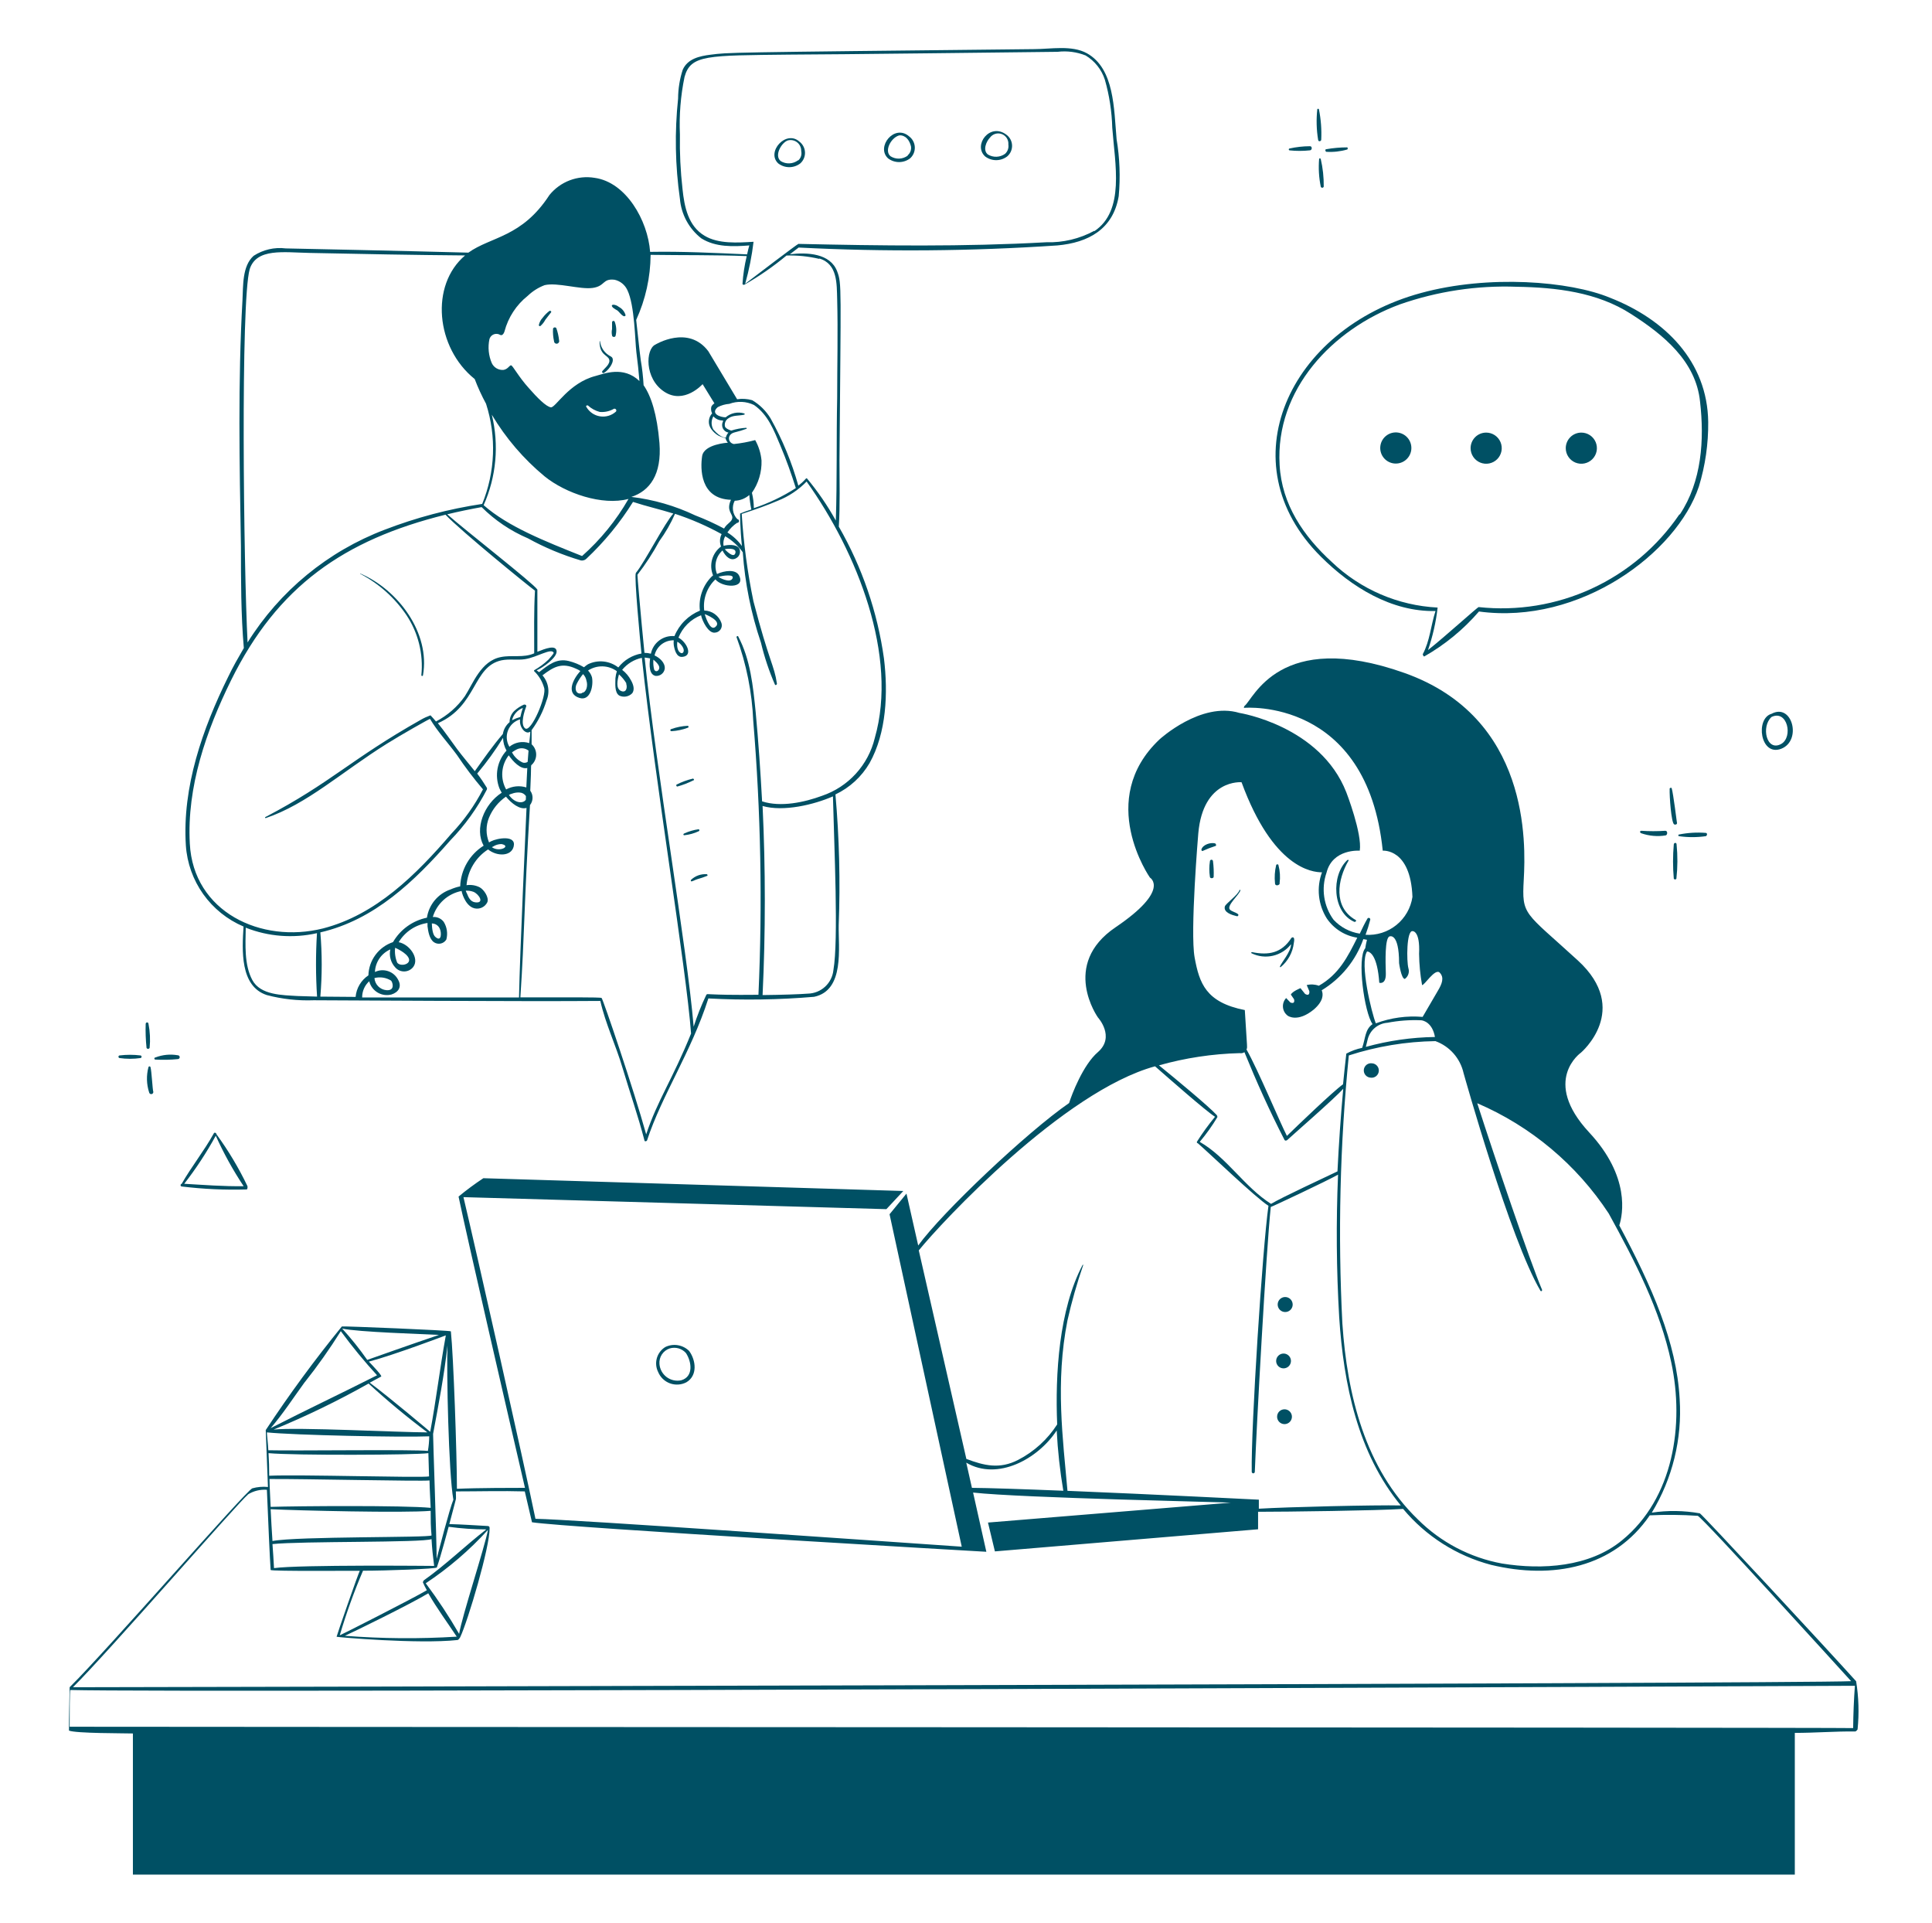
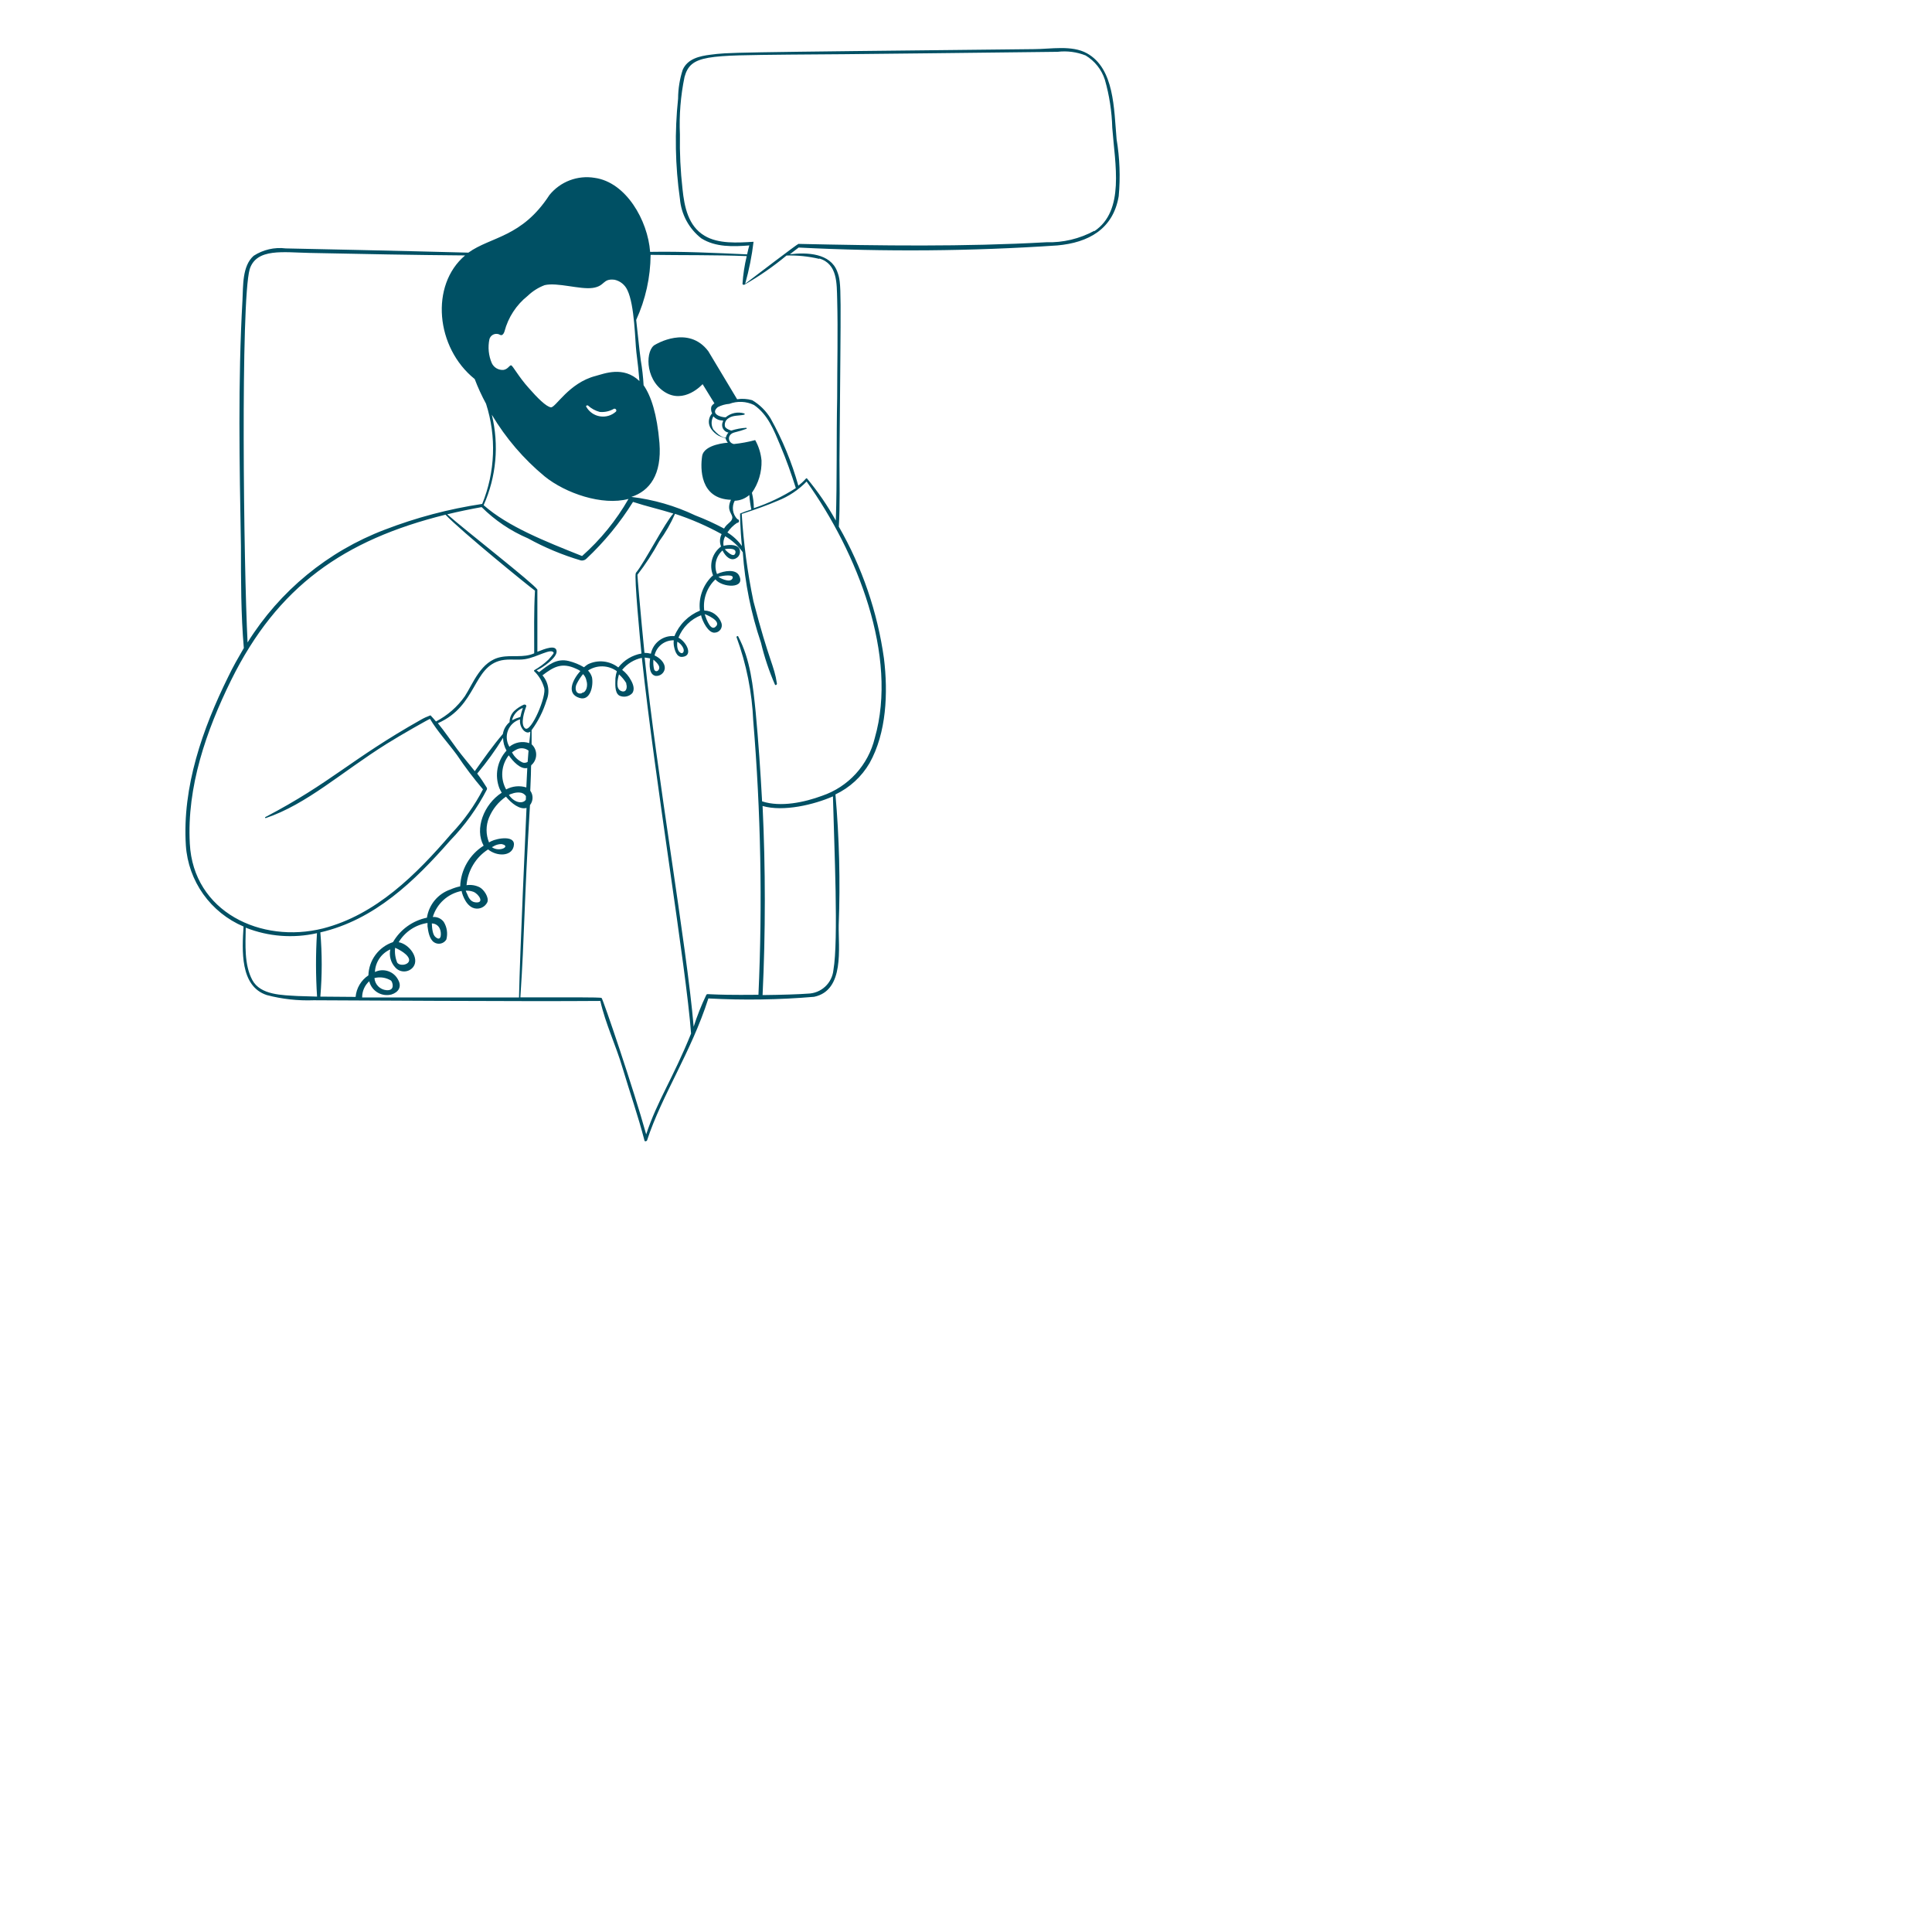
<svg xmlns="http://www.w3.org/2000/svg" width="201" height="200" viewBox="0 0 201 200" fill="none">
-   <path d="M62.377 35.53C62.377 36.94 63.227 36.93 63.377 37.39C63.527 37.85 62.917 38.29 62.667 38.6C62.65 38.623 62.641 38.65 62.641 38.678C62.641 38.706 62.65 38.734 62.667 38.757C62.684 38.779 62.708 38.796 62.735 38.803C62.762 38.811 62.791 38.81 62.817 38.8C63.207 38.6 63.877 37.8 63.737 37.3C63.667 37.08 63.467 37.06 63.297 36.93C63.061 36.772 62.861 36.565 62.711 36.324C62.561 36.082 62.465 35.812 62.427 35.53C62.467 35.46 62.377 35.48 62.377 35.53ZM57.537 34.18C57.51 34.616 57.544 35.053 57.637 35.48C57.637 35.519 57.645 35.557 57.66 35.592C57.676 35.628 57.699 35.659 57.728 35.685C57.757 35.711 57.791 35.73 57.828 35.741C57.865 35.752 57.904 35.755 57.943 35.75C57.981 35.745 58.018 35.732 58.05 35.712C58.083 35.691 58.111 35.664 58.133 35.632C58.154 35.599 58.168 35.563 58.174 35.525C58.18 35.486 58.178 35.447 58.167 35.41C58.121 34.974 58.023 34.544 57.877 34.13C57.855 34.103 57.827 34.082 57.795 34.07C57.762 34.057 57.727 34.053 57.693 34.058C57.659 34.063 57.626 34.077 57.599 34.099C57.572 34.12 57.55 34.148 57.537 34.18ZM63.677 33.5V34.23C63.627 34.45 63.627 34.679 63.677 34.9C63.677 35.05 63.967 35.12 64.037 34.95C64.168 34.446 64.133 33.913 63.937 33.43C63.919 33.409 63.895 33.393 63.868 33.385C63.841 33.377 63.812 33.377 63.785 33.384C63.758 33.391 63.734 33.406 63.715 33.426C63.696 33.447 63.683 33.472 63.677 33.5ZM57.167 32.34C56.903 32.54 56.667 32.775 56.467 33.04C56.26 33.257 56.118 33.527 56.057 33.82C56.058 33.84 56.063 33.859 56.074 33.876C56.084 33.892 56.098 33.906 56.116 33.915C56.133 33.924 56.153 33.929 56.172 33.928C56.192 33.927 56.211 33.921 56.227 33.91C56.436 33.727 56.609 33.506 56.737 33.26C56.927 33 57.117 32.78 57.317 32.51C57.417 32.42 57.277 32.29 57.167 32.34ZM63.767 32C63.915 32.113 64.073 32.213 64.237 32.3C64.447 32.47 64.597 32.74 64.867 32.88C64.957 32.93 65.107 32.88 65.077 32.76C65.022 32.58 64.932 32.414 64.812 32.269C64.692 32.125 64.544 32.006 64.377 31.92C64.231 31.8 64.055 31.724 63.867 31.7C63.607 31.69 63.597 31.82 63.767 32ZM37.477 59.69C39.416 60.706 41.072 62.187 42.297 64C43.515 65.84 44.059 68.045 43.837 70.24C43.837 70.33 43.987 70.36 44.007 70.24C44.777 65.84 41.427 61.37 37.527 59.68C37.487 59.63 37.447 59.68 37.477 59.69ZM69.867 76.06C70.446 76.027 71.016 75.906 71.557 75.7C71.657 75.7 71.657 75.5 71.557 75.5C70.97 75.525 70.39 75.64 69.837 75.84C69.823 75.842 69.809 75.847 69.796 75.854C69.784 75.862 69.773 75.871 69.764 75.883C69.755 75.894 69.749 75.908 69.745 75.922C69.741 75.936 69.74 75.951 69.742 75.965C69.744 75.979 69.749 75.993 69.756 76.006C69.764 76.019 69.773 76.03 69.785 76.038C69.797 76.047 69.81 76.054 69.824 76.057C69.838 76.061 69.853 76.062 69.867 76.06ZM70.497 81.81C71.073 81.647 71.632 81.429 72.167 81.16C72.267 81.16 72.167 80.99 72.097 80.99C71.501 81.13 70.923 81.341 70.377 81.62C70.327 81.66 70.367 81.85 70.497 81.81ZM71.217 86.88C71.727 86.825 72.223 86.686 72.687 86.47C72.71 86.463 72.729 86.449 72.743 86.43C72.757 86.411 72.764 86.388 72.764 86.365C72.764 86.342 72.757 86.319 72.743 86.3C72.729 86.281 72.71 86.267 72.687 86.26C72.175 86.329 71.677 86.474 71.207 86.69C71.047 86.74 71.077 86.91 71.217 86.88ZM71.947 91.69C72.307 91.57 72.207 91.57 72.567 91.45C72.907 91.355 73.24 91.242 73.567 91.11C73.667 91.11 73.567 90.94 73.567 90.94C73.264 90.912 72.958 90.95 72.67 91.049C72.382 91.15 72.118 91.31 71.897 91.52C71.884 91.533 71.875 91.549 71.87 91.566C71.865 91.584 71.866 91.603 71.871 91.62C71.876 91.638 71.886 91.653 71.899 91.666C71.913 91.678 71.929 91.686 71.947 91.69ZM142.747 110.61C142.647 110.595 142.545 110.6 142.447 110.625C142.349 110.651 142.257 110.696 142.177 110.757C142.097 110.819 142.03 110.897 141.98 110.985C141.931 111.073 141.9 111.171 141.889 111.271C141.878 111.372 141.888 111.474 141.917 111.571C141.947 111.668 141.996 111.757 142.061 111.835C142.126 111.912 142.207 111.976 142.297 112.021C142.387 112.067 142.486 112.094 142.587 112.1C142.687 112.115 142.79 112.11 142.888 112.085C142.986 112.059 143.077 112.014 143.158 111.953C143.238 111.891 143.305 111.813 143.354 111.725C143.404 111.637 143.435 111.539 143.446 111.439C143.456 111.338 143.447 111.236 143.417 111.139C143.387 111.042 143.339 110.953 143.273 110.875C143.208 110.798 143.128 110.734 143.037 110.689C142.947 110.643 142.848 110.616 142.747 110.61ZM69.217 140.12C68.792 140.38 68.479 140.79 68.34 141.27C68.201 141.749 68.247 142.263 68.467 142.71C68.579 142.983 68.746 143.229 68.958 143.434C69.17 143.639 69.422 143.797 69.699 143.899C69.976 144 70.27 144.043 70.565 144.024C70.859 144.006 71.146 143.926 71.407 143.79C72.597 143.09 72.407 141.5 71.697 140.53C71.377 140.214 70.966 140.005 70.522 139.932C70.078 139.858 69.622 139.924 69.217 140.12ZM70.877 143.58C70.615 143.636 70.343 143.636 70.08 143.578C69.818 143.521 69.57 143.408 69.355 143.247C69.14 143.086 68.962 142.88 68.833 142.645C68.704 142.409 68.627 142.148 68.607 141.88C68.578 141.532 68.667 141.184 68.859 140.892C69.051 140.6 69.336 140.381 69.667 140.27C69.967 140.178 70.286 140.175 70.588 140.26C70.889 140.345 71.16 140.515 71.367 140.75C71.967 141.67 72.167 143.2 70.877 143.58Z" fill="#005064" />
  <path d="M116.167 14.48C115.887 11.32 115.947 7.13 113.077 5.54C111.507 4.67 109.287 5.11 107.587 5.11C74.837 5.46 75.867 5.45 73.927 5.69C72.797 5.83 71.537 6.1 71.027 7.26C70.713 8.229 70.552 9.241 70.547 10.26C70.18 13.728 70.244 17.228 70.737 20.68C70.804 21.481 71.036 22.26 71.418 22.967C71.8 23.674 72.324 24.295 72.957 24.79C74.437 25.73 76.297 25.66 77.957 25.53C77.897 25.72 77.817 26.05 77.727 26.46C74.387 26.31 70.997 26.14 67.637 26.2C67.397 22.92 65.127 18.95 61.867 18.5C60.996 18.355 60.103 18.444 59.277 18.756C58.452 19.069 57.724 19.595 57.167 20.28C54.287 24.71 51.097 24.59 48.727 26.28C42.517 26.11 30.807 25.86 29.727 25.84C28.558 25.695 27.375 25.968 26.387 26.61C25.187 27.68 25.307 29.73 25.227 31.21C24.747 39.71 24.917 48.29 25.067 56.82C25.067 60.26 25.067 63.96 25.367 67.41C24.787 68.41 24.247 69.34 23.737 70.41C21.077 75.8 18.947 81.86 19.337 87.95C19.46 89.772 20.086 91.525 21.145 93.013C22.205 94.501 23.656 95.667 25.337 96.38C25.187 98.82 24.947 102.59 27.757 103.51C29.349 103.929 30.993 104.111 32.637 104.05C34.637 104.05 54.507 104.19 62.457 104.12C62.987 106.49 64.077 108.73 64.777 111.12C65.527 113.63 66.397 116.12 67.047 118.63C67.047 118.75 67.247 118.75 67.317 118.63C68.857 113.92 71.897 109.48 73.697 103.86C77.363 104.058 81.039 104.001 84.697 103.69C87.907 103.02 87.207 98.55 87.257 96.23C87.429 91.697 87.316 87.158 86.917 82.64C88.401 81.935 89.639 80.799 90.467 79.38C92.237 76.22 92.397 72.06 91.967 68.51C91.293 63.675 89.697 59.014 87.267 54.78C87.407 52.64 87.337 49.99 87.337 47.86C87.477 29.73 87.587 29.53 87.097 28.23C86.387 26.35 83.997 26.23 82.177 26.45L83.087 25.75C92.057 26.207 101.046 26.133 110.007 25.53C113.237 25.24 115.807 23.84 116.387 20.41C116.569 18.432 116.495 16.439 116.167 14.48ZM50.917 35.29C50.965 35.109 51.078 34.952 51.235 34.85C51.393 34.748 51.583 34.709 51.767 34.74C51.907 34.74 52.027 34.88 52.177 34.86C52.327 34.84 52.437 34.64 52.487 34.47C52.873 33.008 53.722 31.709 54.907 30.77C55.413 30.285 56.011 29.907 56.667 29.66C57.997 29.35 60.347 30.14 61.667 29.95C62.987 29.76 62.667 28.95 63.937 29.1C64.226 29.164 64.497 29.293 64.728 29.479C64.958 29.665 65.143 29.901 65.267 30.17C66.037 31.74 66.067 35.53 66.207 36.64C66.347 37.75 66.447 38.64 66.527 39.64C64.857 38.02 62.807 38.89 61.957 39.11C59.177 39.83 57.797 42.42 57.317 42.37C56.837 42.32 55.887 41.37 55.017 40.37C53.937 39.18 53.337 38 53.167 38C52.997 38 52.837 38.41 52.377 38.48C52.129 38.498 51.88 38.442 51.664 38.317C51.448 38.192 51.275 38.005 51.167 37.78C50.83 36.995 50.742 36.126 50.917 35.29ZM75.017 56.85C74.563 57.185 74.234 57.663 74.084 58.206C73.933 58.751 73.97 59.329 74.187 59.85C74.126 59.895 74.069 59.945 74.017 60C73.565 60.459 73.223 61.013 73.015 61.623C72.807 62.232 72.74 62.881 72.817 63.52C72.221 63.763 71.68 64.122 71.225 64.578C70.77 65.032 70.41 65.574 70.167 66.17C69.605 66.12 69.044 66.278 68.592 66.616C68.14 66.954 67.828 67.447 67.717 68C67.499 67.941 67.274 67.91 67.047 67.91C66.657 64 66.297 59.8 66.317 59.79C67.167 58.69 67.926 57.523 68.587 56.3C69.235 55.412 69.785 54.456 70.227 53.45C71.906 54 73.53 54.707 75.077 55.56C74.976 55.758 74.918 55.976 74.907 56.199C74.897 56.421 74.935 56.643 75.017 56.85ZM70.467 66.75C70.702 66.882 70.895 67.076 71.027 67.31C71.287 67.75 71.027 68.06 70.807 67.91C70.327 67.65 70.467 66.75 70.467 66.75ZM67.977 68.62C67.977 68.62 68.537 69.05 68.587 69.39C68.637 69.73 68.247 70.02 68.057 69.65C67.973 69.314 67.946 68.965 67.977 68.62ZM66.147 59.62C65.967 59.97 66.607 66.74 66.737 67.98C65.782 68.148 64.923 68.664 64.327 69.43C63.884 69.085 63.353 68.871 62.794 68.812C62.236 68.754 61.672 68.854 61.167 69.1C61.022 69.192 60.885 69.296 60.757 69.41C60.262 69.117 59.726 68.898 59.167 68.76C57.897 68.45 57.037 69.18 56.087 69.92C56.005 69.851 55.918 69.788 55.827 69.73C56.407 69.49 57.977 68.42 57.907 67.73C57.837 67.04 56.727 67.47 55.907 67.8V61.33C55.477 60.66 48.437 55.19 46.527 53.5C47.717 53.21 48.897 52.97 50.107 52.75C51.492 54.131 53.128 55.234 54.927 56C56.675 56.964 58.523 57.735 60.437 58.3C60.537 58.317 60.64 58.31 60.737 58.28C60.834 58.251 60.923 58.2 60.997 58.13C62.867 56.376 64.501 54.386 65.857 52.21C67.257 52.67 68.657 52.98 70.057 53.42C69.217 54.29 67.057 58.51 66.167 59.58L66.147 59.62ZM65.147 71.12C65.297 71.53 65.147 72.12 64.597 71.87C64.047 71.62 64.237 70.73 64.397 70.15C64.7 70.419 64.959 70.733 65.167 71.08L65.147 71.12ZM60.507 72.12C59.887 72.27 59.757 71.59 60.007 71.12C60.186 70.763 60.404 70.428 60.657 70.12C60.848 70.31 60.974 70.555 61.017 70.82C61.167 71.27 61.047 72 60.557 72.07L60.507 72.12ZM54.707 83.18C54.477 83.59 53.597 83.62 52.947 82.7C53.042 82.629 53.151 82.582 53.267 82.56C53.518 82.462 53.788 82.421 54.057 82.44C54.189 82.445 54.317 82.481 54.432 82.545C54.547 82.61 54.644 82.7 54.717 82.81C54.717 82.94 54.707 83.06 54.707 83.18ZM54.757 81.91C54.411 81.803 54.047 81.766 53.686 81.802C53.325 81.838 52.975 81.946 52.657 82.12C52.349 81.567 52.211 80.936 52.259 80.304C52.307 79.673 52.539 79.07 52.927 78.57C53.367 79.2 54.157 80.06 54.857 79.89C54.817 80.56 54.787 81.23 54.757 81.91ZM54.897 79.25C54.822 79.3 54.735 79.333 54.645 79.345C54.555 79.357 54.464 79.348 54.377 79.32C53.899 79.102 53.508 78.728 53.267 78.26C53.404 78.159 53.547 78.069 53.697 77.99C53.897 77.875 54.126 77.823 54.356 77.838C54.586 77.855 54.805 77.939 54.987 78.08L54.897 79.25ZM52.997 77.68C52.844 77.427 52.752 77.142 52.727 76.848C52.701 76.553 52.744 76.257 52.851 75.982C52.958 75.707 53.127 75.459 53.345 75.26C53.563 75.06 53.824 74.913 54.107 74.83C54.079 75.042 54.1 75.257 54.167 75.46C54.235 75.663 54.348 75.847 54.497 76C54.757 76.23 54.967 76.24 55.167 76.11C55.167 76.51 55.087 76.9 55.057 77.3C54.71 77.184 54.339 77.159 53.978 77.225C53.618 77.291 53.281 77.448 52.997 77.68ZM53.267 74.92C53.338 74.631 53.478 74.364 53.675 74.141C53.872 73.918 54.12 73.746 54.397 73.64C54.288 73.947 54.202 74.261 54.137 74.58C53.837 74.663 53.545 74.777 53.267 74.92ZM54.637 75.77C54.087 75.36 54.577 73.93 54.757 73.45C54.757 73.33 54.637 73.26 54.497 73.3C54.129 73.463 53.791 73.686 53.497 73.96C53.343 74.111 53.22 74.291 53.138 74.491C53.055 74.69 53.014 74.904 53.017 75.12C52.642 75.431 52.393 75.868 52.317 76.35C51.267 77.57 50.317 78.93 49.397 80.22C48.777 79.44 48.117 78.67 47.557 77.92C46.997 77.17 46.267 76.09 45.557 75.23C49.657 73.42 49.167 69.35 52.167 68.69C52.987 68.52 53.817 68.69 54.607 68.57C55.897 68.37 57.377 67.36 57.607 67.91C57.607 68.01 57.127 68.54 57.057 68.62C56.618 69.036 56.131 69.398 55.607 69.7C55.592 69.706 55.579 69.716 55.569 69.729C55.56 69.743 55.555 69.759 55.555 69.775C55.555 69.791 55.56 69.807 55.569 69.821C55.579 69.834 55.592 69.844 55.607 69.85C56.082 70.317 56.427 70.899 56.607 71.54C56.907 72.34 55.267 76.23 54.637 75.77ZM60.557 57.84C56.677 56.29 52.847 54.78 50.317 52.55C51.636 49.594 51.935 46.284 51.167 43.14C52.618 45.574 54.475 47.742 56.657 49.55C58.827 51.31 62.657 52.63 65.387 51.9C64.111 54.13 62.48 56.136 60.557 57.84ZM61.167 42.18C61.517 42.5 61.939 42.73 62.397 42.85C62.913 42.896 63.43 42.781 63.877 42.52C63.915 42.509 63.955 42.51 63.992 42.523C64.029 42.535 64.062 42.559 64.085 42.591C64.108 42.623 64.12 42.661 64.121 42.7C64.121 42.739 64.109 42.778 64.087 42.81C63.865 43.013 63.601 43.163 63.313 43.25C63.025 43.336 62.721 43.357 62.424 43.309C62.127 43.262 61.845 43.149 61.598 42.978C61.351 42.806 61.145 42.581 60.997 42.32C60.927 42.23 61.047 42.13 61.167 42.18ZM25.977 28C26.687 25.78 29.517 26.26 32.217 26.31C37.607 26.42 42.997 26.53 48.387 26.57C44.727 29.66 45.327 36.17 49.387 39.43C49.722 40.312 50.117 41.171 50.567 42C51.664 45.412 51.523 49.102 50.167 52.42C46.7 52.94 43.299 53.839 40.027 55.1C34.117 57.346 29.105 61.466 25.757 66.83C25.347 58.91 25.017 31.4 25.977 28ZM19.747 87.75C19.427 81.86 21.457 76.01 24.047 70.75C28.867 61 35.767 56.16 46.347 53.54C47.967 55.25 55.007 60.98 55.657 61.44C55.537 63.6 55.577 65.8 55.577 67.96C54.457 68.46 53.287 68.11 52.107 68.35C50.027 68.75 49.207 71.13 48.357 72.43C47.58 73.53 46.551 74.428 45.357 75.05C45.177 74.83 44.987 74.62 44.787 74.41C44.441 74.534 44.106 74.687 43.787 74.87C36.467 79 34.457 81.41 27.597 85C27.547 85 27.597 85.13 27.647 85.1C31.937 83.65 35.487 80.35 40.237 77.37C41.737 76.43 44.657 74.78 44.737 74.78C45.507 76.09 46.637 77.3 47.537 78.53C48.37 79.775 49.275 80.97 50.247 82.11C49.379 83.787 48.278 85.332 46.977 86.7C43.287 91 39.097 95.17 33.597 96.58C27.167 98.19 20.107 94.86 19.747 87.75ZM32.987 103.67L30.987 103.61C29.387 103.51 27.097 103.53 26.247 101.94C25.397 100.35 25.537 98.26 25.567 96.5C27.924 97.431 30.506 97.63 32.977 97.07C32.841 99.268 32.844 101.472 32.987 103.67ZM33.327 103.67C33.517 101.447 33.517 99.213 33.327 96.99C38.957 95.69 43.117 91.68 46.857 87.41C48.371 85.848 49.648 84.073 50.647 82.14C50.662 82.109 50.67 82.075 50.67 82.04C50.67 82.005 50.662 81.971 50.647 81.94C50.34 81.432 50.007 80.942 49.647 80.47C50.633 79.297 51.532 78.054 52.337 76.75C52.345 77.216 52.468 77.674 52.697 78.08C52.221 78.599 51.899 79.242 51.768 79.934C51.637 80.627 51.703 81.343 51.957 82C52.007 82.13 52.107 82.29 52.197 82.46C50.337 83.66 49.347 86.23 50.317 87.97C49.596 88.423 48.997 89.045 48.572 89.782C48.147 90.519 47.908 91.349 47.877 92.2C47.533 92.27 47.198 92.377 46.877 92.52C46.237 92.737 45.668 93.126 45.234 93.644C44.8 94.163 44.518 94.791 44.417 95.46C43.683 95.61 42.989 95.914 42.38 96.352C41.772 96.79 41.263 97.351 40.887 98C40.158 98.245 39.521 98.709 39.063 99.327C38.605 99.946 38.349 100.691 38.327 101.46C37.951 101.709 37.637 102.04 37.406 102.428C37.176 102.816 37.036 103.251 36.997 103.7L33.327 103.67ZM41.107 98.59C41.107 98.59 42.317 99.1 42.537 99.71C42.757 100.32 41.667 100.58 41.327 100.14C41.125 99.654 41.049 99.124 41.107 98.6V98.59ZM38.427 102.05C38.419 102.073 38.419 102.097 38.427 102.12C38.559 102.6 38.874 103.008 39.304 103.257C39.735 103.506 40.246 103.575 40.727 103.45C41.477 103.21 41.817 102.63 41.427 101.93C41.212 101.503 40.838 101.177 40.385 101.024C39.932 100.87 39.438 100.901 39.007 101.11C39.027 100.608 39.187 100.121 39.47 99.705C39.753 99.29 40.147 98.962 40.607 98.76C40.535 99.094 40.545 99.441 40.638 99.771C40.73 100.1 40.902 100.402 41.137 100.65C41.256 100.782 41.402 100.887 41.566 100.956C41.729 101.026 41.906 101.058 42.084 101.051C42.261 101.045 42.435 100.999 42.593 100.918C42.751 100.836 42.889 100.721 42.997 100.58C43.657 99.69 42.607 98.22 41.477 98.01C41.798 97.476 42.234 97.019 42.753 96.673C43.272 96.328 43.861 96.101 44.477 96.01V96.35C44.547 96.88 44.667 97.69 45.157 98.02C45.26 98.087 45.374 98.133 45.495 98.155C45.616 98.177 45.739 98.175 45.859 98.148C45.979 98.121 46.091 98.07 46.191 97.998C46.29 97.926 46.374 97.835 46.437 97.73C46.518 97.422 46.536 97.102 46.49 96.787C46.444 96.473 46.334 96.171 46.167 95.9C46.037 95.725 45.863 95.586 45.664 95.496C45.464 95.407 45.245 95.371 45.027 95.39C45.231 94.707 45.618 94.093 46.148 93.615C46.677 93.137 47.327 92.813 48.027 92.68C48.027 92.79 48.347 94.05 49.167 94.42C49.449 94.543 49.767 94.551 50.055 94.443C50.343 94.334 50.577 94.118 50.707 93.84C50.887 93.34 50.347 92.54 49.907 92.3C49.484 92.087 49.006 92.01 48.537 92.08C48.601 91.33 48.836 90.604 49.225 89.96C49.613 89.314 50.144 88.767 50.777 88.36C51.687 89.1 53.177 89.1 53.437 88.07C53.757 86.81 51.697 87.2 51.097 87.51C51.026 87.554 50.953 87.594 50.877 87.63C50.537 86.804 50.537 85.876 50.877 85.05C51.241 84.169 51.852 83.412 52.637 82.87C53.217 83.57 54.077 84.25 54.777 84.04C54.707 85.89 54.087 99.04 53.997 103.76H37.677C37.673 103.439 37.737 103.122 37.867 102.828C37.996 102.535 38.187 102.273 38.427 102.06V102.05ZM38.957 101.74C39.247 101.665 39.548 101.65 39.844 101.694C40.139 101.739 40.423 101.843 40.677 102C40.817 102.1 41.177 103.09 40.187 103C39.868 102.968 39.571 102.826 39.346 102.598C39.121 102.369 38.984 102.069 38.957 101.75V101.74ZM44.957 96.06C45.129 96.066 45.296 96.12 45.438 96.218C45.58 96.315 45.69 96.451 45.757 96.61C45.937 96.98 45.957 98.03 45.317 97.48C45.007 97.25 44.947 96.55 44.927 96.07L44.957 96.06ZM48.487 92.65C48.749 92.639 49.011 92.68 49.257 92.77C49.817 92.99 50.467 94 49.427 93.86C48.947 93.79 48.747 93.37 48.577 92.94C48.529 92.851 48.488 92.757 48.457 92.66L48.487 92.65ZM51.167 88.12C51.217 88.12 51.237 88.07 51.287 88.07C51.548 87.896 51.854 87.802 52.167 87.8C53.237 88 51.957 88.7 51.167 88.12ZM67.227 118C65.927 113.31 62.727 103.9 62.587 103.81C62.447 103.72 58.927 103.75 54.137 103.75C54.587 97.04 54.497 94.43 55.137 83.75C55.305 83.538 55.399 83.276 55.405 83.005C55.41 82.734 55.327 82.469 55.167 82.25C55.317 79.25 55.167 79.71 55.367 79.51C55.504 79.371 55.611 79.205 55.683 79.023C55.754 78.842 55.788 78.647 55.782 78.452C55.777 78.257 55.732 78.065 55.65 77.888C55.569 77.71 55.452 77.551 55.307 77.42V75.95C55.994 75.018 56.518 73.977 56.857 72.87C57.04 72.438 57.098 71.963 57.023 71.5C56.949 71.036 56.746 70.603 56.437 70.25C57.577 69.38 58.437 68.87 59.927 69.56C60.085 69.624 60.236 69.704 60.377 69.8C59.557 70.72 58.887 72.17 60.287 72.6C61.447 72.96 61.757 71.27 61.587 70.45C61.51 70.187 61.369 69.946 61.177 69.75C61.625 69.456 62.152 69.305 62.688 69.317C63.224 69.33 63.743 69.505 64.177 69.82C64.101 70.057 64.051 70.302 64.027 70.55C64.027 71.06 63.907 72.05 64.437 72.36C64.656 72.463 64.902 72.494 65.14 72.451C65.379 72.408 65.598 72.293 65.767 72.12C66.087 71.71 65.847 71.12 65.647 70.77C65.424 70.344 65.11 69.972 64.727 69.68C65.248 69.042 65.971 68.6 66.777 68.43C68.197 81.61 71.377 100.53 71.897 107.51C69.997 112.22 68.387 114.48 67.227 118ZM86.707 100.9C86.641 101.564 86.334 102.182 85.844 102.635C85.354 103.088 84.715 103.346 84.047 103.36C83.187 103.43 81.297 103.49 79.337 103.51C79.647 97.05 79.647 90.3 79.337 83.84C81.507 84.47 84.707 83.7 86.657 82.84C86.787 88.13 87.247 97.8 86.707 100.9ZM91.007 76.78C90.673 78.161 89.996 79.435 89.038 80.484C88.08 81.533 86.872 82.323 85.527 82.78C83.687 83.46 81.227 83.99 79.287 83.36C79.117 80.24 78.907 77.15 78.617 74.06C78.347 71.4 78.077 68.6 76.797 66.2C76.797 66.11 76.587 66.2 76.627 66.28C77.654 69.079 78.241 72.021 78.367 75C79.155 84.472 79.336 93.985 78.907 103.48C73.257 103.54 73.657 103.3 73.487 103.48C72.97 104.554 72.529 105.664 72.167 106.8C71.457 98.4 68.277 80.28 67.067 68.4C67.259 68.42 67.449 68.45 67.637 68.49C67.537 69.18 67.527 70.19 68.217 70.31C68.437 70.328 68.655 70.263 68.829 70.128C69.003 69.993 69.12 69.797 69.157 69.58C69.227 68.95 68.627 68.42 68.097 68.18C68.19 67.755 68.419 67.371 68.749 67.088C69.079 66.805 69.493 66.637 69.927 66.61C69.984 66.601 70.041 66.601 70.097 66.61C70.077 66.773 70.077 66.937 70.097 67.1C70.177 67.58 70.367 68.4 70.997 68.33C72.157 68.21 71.427 66.78 70.587 66.33C70.797 65.8 71.114 65.32 71.518 64.919C71.922 64.518 72.406 64.205 72.937 64C73.067 64.63 73.707 65.88 74.357 65.81C74.476 65.807 74.592 65.776 74.697 65.719C74.801 65.663 74.891 65.583 74.959 65.486C75.027 65.389 75.071 65.277 75.088 65.16C75.105 65.042 75.095 64.922 75.057 64.81C74.928 64.436 74.687 64.111 74.367 63.878C74.047 63.645 73.663 63.517 73.267 63.51C73.193 62.917 73.259 62.314 73.461 61.752C73.662 61.189 73.993 60.681 74.427 60.27C75.137 61.14 77.597 61.27 76.897 59.88C76.557 59.18 75.377 59.35 74.597 59.71C74.427 59.293 74.391 58.833 74.493 58.395C74.595 57.956 74.831 57.559 75.167 57.26C75.477 57.89 76.037 58.42 76.617 58.05C76.704 57.999 76.779 57.931 76.839 57.85C76.899 57.769 76.942 57.677 76.967 57.579C76.991 57.482 76.995 57.38 76.98 57.281C76.965 57.181 76.93 57.086 76.877 57C76.547 56.6 75.717 56.66 75.277 56.78C75.219 56.437 75.278 56.084 75.447 55.78C76.168 56.202 76.791 56.771 77.277 57.45C77.501 60.651 78.136 63.811 79.167 66.85C79.522 68.34 80.007 69.795 80.617 71.2C80.687 71.35 80.857 71.2 80.827 71.1C80.557 69.22 80.017 68.83 78.387 62.55C77.766 59.553 77.359 56.515 77.167 53.46C78.687 52.97 79.847 52.55 80.917 52.09C82.049 51.645 83.072 50.964 83.917 50.09C89.167 57.44 93.467 68.23 91.007 76.78ZM73.317 63.88C73.317 63.88 75.227 64.6 74.407 65.23C73.827 65.69 73.317 63.88 73.317 63.88ZM74.747 60C75.157 59.88 76.477 59.68 76.197 60.19C75.917 60.7 74.767 60.06 74.747 60ZM75.427 57.12C75.427 57.12 76.677 56.9 76.507 57.53C76.337 58.16 75.427 57.16 75.427 57.16V57.12ZM77.647 44.5C77.114 44.528 76.586 44.626 76.077 44.79C76.077 44.79 75.547 44.64 75.427 44.38C75.386 44.215 75.399 44.042 75.463 43.886C75.528 43.729 75.642 43.597 75.787 43.51C76.267 43.17 76.847 43.27 77.407 43.14C77.426 43.14 77.444 43.133 77.457 43.12C77.47 43.106 77.477 43.089 77.477 43.07C77.477 43.051 77.47 43.034 77.457 43.02C77.444 43.007 77.426 43 77.407 43C77.08 42.905 76.734 42.893 76.401 42.964C76.067 43.036 75.757 43.189 75.497 43.41C74.917 43.41 73.877 43.02 74.677 42.35C75.05 42.157 75.459 42.042 75.877 42.01C76.291 41.855 76.733 41.785 77.175 41.806C77.616 41.826 78.049 41.937 78.447 42.13C79.897 43.13 80.517 44.76 81.177 46.33C81.837 47.9 82.317 49.27 82.797 50.77C81.434 51.648 79.966 52.35 78.427 52.86C78.424 52.321 78.357 51.783 78.227 51.26C78.913 50.28 79.263 49.105 79.227 47.91C79.16 47.161 78.936 46.435 78.567 45.78C77.839 45.975 77.097 46.112 76.347 46.19C75.707 46.06 75.607 45.19 76.417 44.98C76.852 44.877 77.279 44.747 77.697 44.59L77.647 44.5ZM75.787 45C75.648 45.147 75.555 45.331 75.517 45.53C75.517 45.53 75.017 45.6 74.217 44.68C74.097 44.472 74.034 44.236 74.034 43.995C74.034 43.755 74.097 43.518 74.217 43.31C74.343 43.45 74.497 43.561 74.67 43.636C74.842 43.71 75.029 43.745 75.217 43.74V43.84C75.159 43.952 75.127 44.075 75.126 44.201C75.124 44.327 75.152 44.452 75.207 44.565C75.263 44.678 75.344 44.776 75.445 44.852C75.546 44.928 75.663 44.978 75.787 45ZM76.707 54C76.466 53.751 76.31 53.432 76.262 53.089C76.213 52.746 76.275 52.396 76.437 52.09C76.998 52.072 77.535 51.86 77.957 51.49C77.992 51.998 78.063 52.502 78.167 53C77.77 53.118 77.379 53.258 76.997 53.42C76.997 53.48 76.997 54.96 77.187 56.8C76.783 56.234 76.269 55.755 75.677 55.39C75.942 54.995 76.282 54.655 76.677 54.39C76.729 54.394 76.78 54.377 76.82 54.343C76.859 54.31 76.883 54.262 76.887 54.21C76.891 54.158 76.874 54.107 76.841 54.068C76.807 54.028 76.759 54.004 76.707 54ZM85.237 26.89C87.147 27.45 87.047 29.52 87.097 31.12C87.187 34.55 87.097 37.96 87.097 41.39C87.007 45.64 87.097 49.9 86.957 54.15C86.097 52.599 85.092 51.133 83.957 49.77C83.887 49.7 83.787 49.85 83.787 49.85C83.566 50.096 83.321 50.32 83.057 50.52C82.374 48.081 81.404 45.731 80.167 43.52C79.697 42.742 79.041 42.092 78.257 41.63C77.747 41.485 77.212 41.451 76.687 41.53L73.687 36.53C71.587 33.75 68.177 35.85 68.177 35.85C67.177 36.31 67.017 39.36 69.097 40.74C71.177 42.12 73.097 39.96 73.097 39.96L74.327 41.96C74.191 42.041 74.08 42.159 74.007 42.3C73.948 42.535 73.977 42.784 74.087 43C73.886 43.217 73.766 43.497 73.748 43.792C73.729 44.087 73.814 44.38 73.987 44.62C74.196 44.918 74.469 45.164 74.787 45.34C75.015 45.438 75.249 45.522 75.487 45.59C75.525 45.762 75.608 45.92 75.727 46.05C75.727 46.05 73.237 46.19 73.047 47.45C72.857 48.71 72.807 51.89 76.047 51.99C75.527 53.13 76.237 53.44 76.187 53.88C76.137 54.32 75.677 54.39 75.327 54.98C74.357 54.462 73.355 54.004 72.327 53.61C70.233 52.613 67.99 51.965 65.687 51.69C67.577 51.07 68.867 49.39 68.607 46.07C68.357 43.07 67.737 41.19 66.957 40.07C66.91 39.208 66.813 38.35 66.667 37.5C66.477 36.1 66.357 34.68 66.187 33.28C67.16 31.154 67.671 28.847 67.687 26.51C71.017 26.56 74.347 26.51 77.687 26.64C77.458 27.589 77.311 28.556 77.247 29.53C77.247 29.63 77.417 29.63 77.417 29.63C78.975 28.747 80.451 27.726 81.827 26.58C82.974 26.549 84.121 26.666 85.237 26.93V26.89ZM113.847 24.01C112.315 24.842 110.59 25.252 108.847 25.2C100.267 25.68 91.647 25.56 83.067 25.37C82.967 25.37 78.377 28.87 77.527 29.52C77.93 28.088 78.221 26.627 78.397 25.15C76.777 25.25 74.727 25.39 73.297 24.52C71.607 23.52 71.197 21.52 71.007 19.66C70.793 17.781 70.703 15.89 70.737 14C70.648 11.988 70.809 9.972 71.217 8C71.857 5.68 73.607 5.78 82.117 5.68C85.767 5.68 108.187 5.41 110.027 5.39C111.017 5.272 112.021 5.403 112.947 5.77C113.895 6.343 114.605 7.237 114.947 8.29C115.413 9.918 115.671 11.598 115.717 13.29C115.997 17.06 117.047 21.93 113.847 24.05V24.01Z" fill="#005064" />
-   <path d="M83.167 14.73C81.777 13.48 79.687 15.81 80.967 17C81.296 17.252 81.698 17.389 82.112 17.389C82.526 17.389 82.929 17.252 83.257 17C83.419 16.856 83.548 16.677 83.633 16.477C83.718 16.277 83.757 16.061 83.749 15.844C83.74 15.627 83.683 15.414 83.583 15.222C83.482 15.029 83.34 14.861 83.167 14.73ZM83.017 16.68C82.761 16.87 82.453 16.98 82.134 16.994C81.815 17.008 81.499 16.927 81.227 16.76C80.467 16.16 81.407 14.64 82.097 14.58C82.257 14.558 82.421 14.571 82.576 14.619C82.73 14.667 82.873 14.748 82.993 14.857C83.113 14.965 83.207 15.099 83.27 15.248C83.333 15.397 83.363 15.558 83.357 15.72C83.396 15.892 83.389 16.072 83.337 16.241C83.284 16.409 83.188 16.561 83.057 16.68H83.017ZM94.587 14.19C93.057 12.85 91.107 15.28 92.387 16.47C92.717 16.723 93.121 16.86 93.537 16.86C93.953 16.86 94.357 16.723 94.687 16.47C94.849 16.324 94.977 16.144 95.061 15.943C95.145 15.742 95.184 15.524 95.174 15.306C95.165 15.089 95.107 14.876 95.005 14.682C94.904 14.489 94.761 14.321 94.587 14.19ZM94.437 16.19C94.182 16.379 93.876 16.487 93.558 16.5C93.24 16.512 92.927 16.429 92.657 16.26C91.977 15.73 92.657 14.36 93.527 14.09C93.857 14.02 94.527 14.21 94.777 15.23C94.804 15.4 94.787 15.573 94.728 15.735C94.668 15.896 94.568 16.039 94.437 16.15V16.19ZM104.687 14C102.987 12.73 101.207 15.09 102.487 16.27C102.817 16.523 103.221 16.66 103.637 16.66C104.053 16.66 104.457 16.523 104.787 16.27C104.954 16.128 105.086 15.95 105.174 15.749C105.261 15.548 105.301 15.329 105.292 15.111C105.282 14.892 105.223 14.678 105.118 14.485C105.013 14.293 104.866 14.127 104.687 14ZM104.567 16C104.309 16.186 104.001 16.293 103.683 16.305C103.364 16.317 103.049 16.236 102.777 16.07C102.227 15.64 102.587 14.74 102.997 14.31C103.134 14.124 103.328 13.987 103.55 13.922C103.772 13.856 104.009 13.864 104.225 13.946C104.441 14.028 104.625 14.178 104.748 14.373C104.871 14.569 104.927 14.8 104.907 15.03C104.935 15.207 104.918 15.388 104.859 15.558C104.799 15.727 104.699 15.879 104.567 16ZM177.717 43.89C177.637 37.6 173.227 33.21 167.497 30.97C163.327 29.24 154.877 28.55 147.827 30.48C134.047 34.23 127.627 48.18 137.427 57.91C140.577 61.05 144.757 63.66 149.347 63.56C148.857 65.06 148.767 66.66 148.017 68.06C148.017 68.06 148.087 68.33 148.187 68.28C150.333 67.059 152.254 65.48 153.867 63.61C164.397 65.04 174.457 57.5 176.747 50.61C177.413 48.433 177.74 46.166 177.717 43.89ZM174.717 53.51C172.437 56.858 169.29 59.524 165.612 61.222C161.934 62.92 157.864 63.586 153.837 63.15C153.717 63.15 150.307 66.25 148.567 67.62C149.059 66.187 149.394 64.705 149.567 63.2C145.452 62.993 141.548 61.315 138.567 58.47C135.617 55.78 133.347 52.47 133.127 48.36C132.667 40.51 138.637 34.25 145.617 31.67C149.527 30.301 153.658 29.677 157.797 29.83C161.907 29.9 166.167 30.39 169.687 32.66C173.047 34.81 176.437 37.56 176.867 41.77C177.327 45.75 177.047 50.08 174.767 53.51H174.717ZM25.737 123.37C24.834 121.485 23.76 119.688 22.527 118C22.527 117.86 22.307 117.74 22.237 117.91C21.237 119.72 19.917 121.36 18.897 123.15C18.777 123.15 18.727 123.39 18.897 123.42C21.143 123.693 23.406 123.797 25.667 123.73C25.767 123.71 25.767 123.42 25.737 123.37ZM19.167 123.14C20.393 121.564 21.49 119.892 22.447 118.14C23.269 119.966 24.239 121.722 25.347 123.39C23.227 123.42 21.267 123.26 19.167 123.14ZM15.567 109C15.649 108.162 15.609 107.316 15.447 106.49C15.447 106.35 15.207 106.27 15.157 106.49C15.129 107.331 15.159 108.173 15.247 109.01C15.263 109.039 15.287 109.063 15.316 109.079C15.344 109.096 15.377 109.104 15.41 109.103C15.443 109.102 15.475 109.091 15.503 109.073C15.531 109.055 15.553 109.03 15.567 109ZM15.657 111C15.65 110.978 15.636 110.958 15.617 110.944C15.598 110.93 15.576 110.923 15.552 110.923C15.529 110.923 15.506 110.93 15.487 110.944C15.468 110.958 15.454 110.978 15.447 111C15.215 111.868 15.24 112.785 15.517 113.64C15.528 113.689 15.555 113.733 15.594 113.765C15.633 113.796 15.682 113.813 15.732 113.813C15.782 113.813 15.831 113.796 15.87 113.765C15.909 113.733 15.937 113.689 15.947 113.64V113.56C15.867 113.35 15.777 111.42 15.657 111ZM18.487 109.77C17.707 109.635 16.905 109.715 16.167 110C16.138 110 16.11 110.012 16.089 110.032C16.069 110.053 16.057 110.081 16.057 110.11C16.057 110.139 16.069 110.167 16.089 110.188C16.11 110.208 16.138 110.22 16.167 110.22C16.947 110.264 17.73 110.247 18.507 110.17C18.56 110.167 18.61 110.144 18.646 110.104C18.681 110.065 18.7 110.013 18.697 109.96C18.695 109.907 18.671 109.857 18.631 109.821C18.592 109.786 18.54 109.767 18.487 109.77ZM14.627 109.79C13.897 109.7 13.158 109.7 12.427 109.79C12.398 109.798 12.371 109.816 12.353 109.84C12.334 109.864 12.324 109.894 12.324 109.925C12.324 109.956 12.334 109.985 12.353 110.01C12.371 110.034 12.398 110.052 12.427 110.06C13.157 110.165 13.898 110.165 14.627 110.06C14.657 110.052 14.683 110.034 14.701 110.01C14.72 109.985 14.73 109.956 14.73 109.925C14.73 109.894 14.72 109.864 14.701 109.84C14.683 109.816 14.657 109.798 14.627 109.79ZM137.457 14.53C137.507 13.471 137.427 12.409 137.217 11.37C137.211 11.352 137.199 11.337 137.184 11.326C137.169 11.315 137.151 11.31 137.132 11.31C137.113 11.31 137.095 11.315 137.08 11.326C137.065 11.337 137.053 11.352 137.047 11.37C136.932 12.432 136.962 13.506 137.137 14.56C137.167 14.77 137.457 14.7 137.457 14.53ZM137.407 16.54C137.407 16.47 137.237 16.44 137.237 16.54C137.158 17.5 137.215 18.466 137.407 19.41C137.416 19.444 137.436 19.475 137.464 19.497C137.492 19.518 137.527 19.53 137.562 19.53C137.598 19.53 137.632 19.518 137.66 19.497C137.688 19.475 137.708 19.444 137.717 19.41C137.73 18.444 137.626 17.481 137.407 16.54ZM140.167 15.33C139.436 15.33 138.707 15.394 137.987 15.52C137.817 15.52 137.897 15.79 137.987 15.79C138.722 15.837 139.46 15.756 140.167 15.55C140.182 15.536 140.194 15.519 140.203 15.5C140.211 15.481 140.215 15.461 140.215 15.44C140.215 15.419 140.211 15.399 140.203 15.38C140.194 15.361 140.182 15.344 140.167 15.33ZM136.267 15.21C135.554 15.214 134.843 15.295 134.147 15.45C134.127 15.457 134.11 15.469 134.097 15.486C134.085 15.503 134.078 15.524 134.078 15.545C134.078 15.566 134.085 15.587 134.097 15.604C134.11 15.621 134.127 15.633 134.147 15.64C134.852 15.715 135.562 15.715 136.267 15.64C136.537 15.64 136.537 15.18 136.267 15.21ZM174.167 85.75C174.317 85.82 174.537 85.75 174.457 85.53C174.457 85.53 174.077 82.53 173.927 82.03C173.927 81.91 173.737 81.93 173.707 82.03C173.677 82.87 173.877 85.55 174.167 85.75ZM174.427 87.83C174.427 87.63 174.167 87.63 174.137 87.83C174.032 89.018 174.032 90.212 174.137 91.4C174.149 91.425 174.169 91.447 174.192 91.462C174.216 91.477 174.244 91.485 174.272 91.485C174.3 91.485 174.328 91.477 174.352 91.462C174.376 91.447 174.395 91.425 174.407 91.4C174.539 90.214 174.546 89.017 174.427 87.83ZM177.477 86.64C176.537 86.566 175.591 86.623 174.667 86.81C174.597 86.81 174.577 86.96 174.667 86.98C175.599 87.115 176.545 87.115 177.477 86.98C177.617 86.91 177.647 86.67 177.477 86.64ZM173.247 86.42C172.418 86.475 171.586 86.475 170.757 86.42C170.587 86.42 170.587 86.63 170.757 86.68C171.572 86.963 172.445 87.039 173.297 86.9C173.507 86.84 173.507 86.4 173.247 86.42ZM184.307 74.25C182.597 74.73 183.127 78.72 185.307 77.89C187.487 77.06 186.467 73.09 184.307 74.25ZM185.307 77.39C183.777 78.23 183.197 75.57 184.307 74.58C185.957 73.79 186.577 76.68 185.307 77.39ZM193.107 174.89C190.017 171.46 177.107 157.54 176.847 157.42C175.195 157.125 173.506 157.101 171.847 157.35C174.004 153.801 175.017 149.674 174.747 145.53C174.427 139.63 171.867 133.84 168.467 127.47C168.827 126.34 169.627 122.4 165.327 117.79C160.327 112.4 164.477 109.5 164.477 109.5C164.477 109.5 169.747 105.03 164.157 99.91C158.567 94.79 158.317 95.27 158.527 91.5C158.737 87.73 159.167 74.63 146.107 70C133.047 65.37 130.377 72.81 129.477 73.43C129.477 73.43 129.327 73.67 129.477 73.63C129.477 73.63 142.237 72.54 143.857 88.49C143.857 88.49 146.757 88.22 146.947 93.3C146.776 94.449 146.18 95.492 145.276 96.222C144.372 96.952 143.227 97.315 142.067 97.24C142.258 96.726 142.422 96.202 142.557 95.67C142.564 95.634 142.559 95.596 142.541 95.563C142.524 95.531 142.496 95.505 142.461 95.491C142.427 95.477 142.389 95.475 142.354 95.486C142.318 95.496 142.288 95.519 142.267 95.55C141.977 96.05 141.737 96.55 141.467 97.12C140.42 96.958 139.458 96.447 138.737 95.67C138.23 94.975 137.898 94.166 137.771 93.315C137.644 92.463 137.725 91.593 138.007 90.78C138.637 88.26 141.467 88.49 141.467 88.49C141.737 86.72 140.067 82.42 140.067 82.42C137.357 75.49 128.947 74.16 128.947 74.16C124.947 72.95 120.637 76.91 120.637 76.91C113.967 83.2 119.637 91.29 119.637 91.29C119.637 91.29 121.807 92.57 116.057 96.46C110.307 100.35 114.227 105.84 114.227 105.84C114.227 105.84 116.057 107.84 114.227 109.44C112.677 110.76 111.497 113.87 111.227 114.74C106.877 117.74 98.027 126.1 95.527 129.56L94.307 124.16L92.547 126.31L100.057 160.89C92.707 160.39 59.427 158.04 55.707 157.99C54.547 152.34 49.517 129.99 48.217 124.53L92.217 125.78L93.977 123.89L50.287 122.56C49.394 123.15 48.532 123.788 47.707 124.47C48.627 128.88 52.807 146.98 54.617 154.77C53.617 154.77 49.617 154.77 47.537 154.87C47.537 151.31 47.177 141.01 46.907 138.49C46.907 138.39 35.617 137.93 35.567 137.98C32.747 141.438 30.104 145.036 27.647 148.76C27.647 148.76 27.747 151.53 27.877 154.68C27.33 154.624 26.777 154.672 26.247 154.82C25.517 155.14 11.247 171.55 7.247 175.51C7.247 175.51 7.167 179.12 7.177 180.02C7.887 180.32 12.907 180.29 13.827 180.32V195H186.727V180.26C188.807 180.26 190.907 180.09 193.007 180.11C193.107 180.11 193.227 179.94 193.257 179.9C193.426 178.231 193.375 176.546 193.107 174.89ZM149.337 108.3C150.066 108.565 150.716 109.008 151.228 109.59C151.74 110.172 152.097 110.874 152.267 111.63C152.337 111.86 157.107 128.94 160.267 134.27C160.337 134.37 160.457 134.27 160.437 134.18C159.137 131.12 155.527 120.46 153.687 114.76C159.273 117.159 164.03 121.148 167.367 126.23C170.107 131.23 172.717 136.23 173.877 141.74C175.247 148.19 174.117 155.85 168.747 160.23C165.367 163.01 160.457 163.32 156.257 162.64C152.943 162.03 149.893 160.43 147.507 158.05C141.997 152.73 140.157 145.05 139.657 137.68C139.181 128.38 139.405 119.057 140.327 109.79C143.239 108.847 146.276 108.345 149.337 108.3ZM142.097 108.9C142.167 108.66 142.217 108.39 142.287 108.13C142.401 107.659 142.662 107.236 143.032 106.923C143.403 106.61 143.863 106.423 144.347 106.39C145.49 106.17 146.654 106.082 147.817 106.13C148.077 106.13 149.027 106.38 149.287 107.87C146.856 107.906 144.44 108.252 142.097 108.9ZM143.497 102.23C143.497 102.23 144.217 102.47 144.177 101.23C144.137 99.99 144.077 97.58 144.557 97.41C144.557 97.41 145.557 96.95 145.557 100.19C145.557 100.19 145.777 101.83 146.157 101.83C146.328 101.707 146.455 101.534 146.521 101.335C146.588 101.136 146.59 100.92 146.527 100.72C146.327 99.97 146.327 96.78 146.957 96.86C146.957 96.86 147.757 96.78 147.637 99.22C147.652 100.307 147.755 101.39 147.947 102.46C148.147 102.58 149.297 100.67 149.787 101.18C150.277 101.69 150.027 102.34 149.587 103.07L148.007 105.78C146.354 105.641 144.691 105.869 143.137 106.45C142.727 105.45 141.417 100.19 142.227 98.97C142.547 99 143.297 99.39 143.497 102.23ZM124.667 86.69C125.167 81 129.167 81.37 129.167 81.37C132.437 90.29 136.497 90.74 137.537 90.74C137.246 91.525 137.14 92.366 137.227 93.198C137.314 94.031 137.591 94.832 138.037 95.54C138.4 96.073 138.868 96.526 139.414 96.87C139.959 97.215 140.57 97.442 141.207 97.54C140.207 99.54 139.297 101.35 137.207 102.54C136.804 102.391 136.365 102.366 135.947 102.47L136.217 103.1C136.217 103.1 136.317 103.7 135.777 103.39L135.297 102.79C135.297 102.79 134.457 103.12 134.297 103.46L134.627 103.94C134.627 103.94 134.797 104.5 134.247 104.28L133.807 103.82C133.687 103.947 133.595 104.098 133.538 104.263C133.481 104.429 133.46 104.604 133.476 104.778C133.492 104.953 133.545 105.121 133.631 105.273C133.718 105.425 133.836 105.557 133.977 105.66C133.977 105.66 134.977 106.41 136.687 105.01C137.687 104.14 137.687 103.44 137.507 103.01C139.521 101.789 141.05 99.91 141.837 97.69L142.217 97.76C142.141 98.05 142.081 98.344 142.037 98.64C141.157 99.64 141.937 105.34 142.797 106.53C142.007 107.09 142.077 107.94 141.717 109C141.14 109.117 140.584 109.319 140.067 109.6C139.947 110.67 139.827 111.73 139.727 112.79C138.727 113.49 134.847 117.22 133.887 118.16C133.147 116.73 130.887 111.29 129.677 109.16C129.787 108.95 129.767 109.3 129.507 105.07C125.447 104.27 124.777 102.27 124.287 99.61C123.797 96.95 124.667 86.69 124.667 86.69ZM128.977 109.55C129.147 109.582 129.323 109.546 129.467 109.45C130.727 112.54 132.077 115.54 133.617 118.54C133.687 118.71 133.877 118.66 133.977 118.54C134.077 118.42 138.977 114.16 139.747 113.25C139.487 116.1 139.287 118.98 139.147 121.85C137.987 122.41 133.297 124.58 132.237 125.23C129.457 123.47 127.647 120.4 124.817 118.78C125.499 117.971 126.114 117.108 126.657 116.2C126.658 116.119 126.63 116.041 126.577 115.98C125.707 115.04 122.337 112.25 120.577 110.82C123.313 110.049 126.135 109.622 128.977 109.55ZM95.587 130.07C97.937 127.16 110.657 113.52 120.167 110.92C121.707 112.27 125.447 115.56 126.407 116.17C125.728 116.994 125.1 117.859 124.527 118.76C124.519 118.778 124.515 118.797 124.516 118.816C124.517 118.836 124.523 118.854 124.533 118.871C124.542 118.888 124.556 118.902 124.573 118.912C124.589 118.922 124.608 118.929 124.627 118.93C125.927 120.06 130.627 124.58 131.967 125.43C131.337 129.92 130.147 148.43 130.227 153.1C130.227 153.142 130.244 153.183 130.274 153.213C130.304 153.243 130.345 153.26 130.387 153.26C130.43 153.26 130.47 153.243 130.5 153.213C130.53 153.183 130.547 153.142 130.547 153.1C130.717 148.48 131.727 130.1 132.207 125.55C132.307 125.55 138.057 122.84 139.207 122.19C138.997 127.136 139.037 132.088 139.327 137.03C139.777 143.96 141.257 151.17 145.737 156.6C143.097 156.54 133.857 156.76 130.967 156.94V156C130.967 156 119.907 155.44 111.057 155.08C110.587 149.69 109.777 143.82 111.057 137.35C111.495 135.401 112.043 133.478 112.697 131.59C112.697 131.59 112.697 131.52 112.627 131.59C110.177 136.23 109.767 142.96 109.987 148.17C108.981 149.735 107.581 151.007 105.927 151.86C103.997 152.86 102.367 152.45 100.537 151.76L95.587 130.07ZM110.587 155.07C106.407 154.9 102.777 154.78 101.117 154.77L100.527 152.15C103.787 154.07 107.987 151.77 109.937 148.8C110.044 150.908 110.275 153.009 110.627 155.09L110.587 155.07ZM47.167 156C46.757 157 45.687 161.17 45.427 162.16C45.427 160.1 45.037 149.28 45.057 149.16C45.617 146.16 46.217 143.05 46.557 139.95C46.447 142.46 46.667 153.27 47.167 156ZM44.287 164.7C46.668 163.121 48.845 161.254 50.767 159.14C50.427 160.97 48.057 168.14 47.767 169.96C46.712 168.142 45.554 166.385 44.297 164.7H44.287ZM47.507 170.25C43.633 170.49 39.747 170.46 35.877 170.16C36.877 169.72 42.717 166.85 44.557 165.74C45.437 167.28 46.547 168.78 47.517 170.25H47.507ZM44.097 164.38C44.097 164.38 43.977 164.58 43.997 164.6C44.12 164.88 44.257 165.154 44.407 165.42C42.937 166.29 35.407 170.11 35.347 170.11C36.023 167.825 36.831 165.581 37.767 163.39C40.207 163.39 45.397 163.2 45.447 163.05C45.877 161.84 46.627 158.97 46.677 158.82C47.976 159 49.286 159.091 50.597 159.09C48.377 160.81 46.397 162.76 44.107 164.38H44.097ZM27.937 151.16C30.557 151.41 43.207 151.36 44.567 151.16C44.567 151.16 44.617 152.78 44.637 153.58C43.817 153.75 31.107 153.36 28.007 153.51C28.007 152.66 27.987 152 27.937 151.16ZM44.687 154C44.687 154.75 44.807 156.66 44.807 156.85C42.047 156.58 30.907 156.66 28.157 156.75C28.157 156.49 28.037 154.6 28.037 153.85C31.317 153.82 43.907 154.11 44.687 154ZM44.807 157.19C44.807 158.03 44.807 158.88 44.897 159.72C44.687 159.97 30.957 159.8 28.347 160.3C28.277 159.19 28.207 158.11 28.157 156.99C30.907 157.13 42.047 157.4 44.807 157.16V157.19ZM44.897 160.13C44.947 161.05 45.047 161.97 45.167 162.89C45.167 162.89 31.167 162.75 28.507 163.12C28.457 162.22 28.417 161.51 28.347 160.62C31.297 160.3 44.007 160.49 44.897 160.1V160.13ZM46.377 138.94C45.767 142.28 45.377 145.64 44.757 148.94C44.757 148.94 40.617 145.43 38.467 143.83L39.657 143.19C39.777 143.11 38.787 142.07 38.377 141.64C41.037 140.94 46.377 138.91 46.377 138.91V138.94ZM44.467 149C41.617 149 30.887 148.44 28.467 148.71C31.856 147.318 35.156 145.718 38.347 143.92C40.3 145.715 42.343 147.411 44.467 149ZM45.647 138.87C43.157 139.7 38.207 141.46 38.207 141.46C37.408 140.318 36.536 139.23 35.597 138.2C37.237 138.57 44.037 138.77 45.647 138.86V138.87ZM31.707 143.78C33.055 142.081 34.307 140.308 35.457 138.47C36.628 140.068 37.887 141.601 39.227 143.06C35.497 144.95 31.877 146.65 28.157 148.56C29.437 147.08 30.547 145.36 31.707 143.77V143.78ZM27.767 149C30.527 149.29 41.857 149.53 44.657 149.41C44.651 149.92 44.604 150.428 44.517 150.93C43.157 150.76 30.697 150.93 27.917 150.86C27.887 150.2 27.747 149 27.767 149ZM25.767 155.47C26.363 155.094 27.064 154.919 27.767 154.97C27.907 158.35 28.067 162.08 28.157 163.31C28.157 163.47 37.287 163.38 37.437 163.4C37.337 163.47 34.997 170.22 35.017 170.26C35.037 170.3 43.527 171.04 47.587 170.6C47.707 170.6 47.847 170.36 47.877 170.31C48.697 168.57 50.967 160.89 50.937 158.98C50.937 158.88 50.937 158.76 50.747 158.74C49.417 158.67 48.067 158.57 46.747 158.54C46.967 157.75 47.397 156.06 47.427 155.96C47.457 155.86 47.427 155.53 47.427 155.14C49.787 155.14 52.237 155.07 54.597 155.14C55.057 157.14 55.347 158.35 55.347 158.35C58.947 158.91 102.617 161.42 102.617 161.42L101.237 155.26C106.237 155.82 127.677 156.26 128.047 156.31L102.787 158.38L103.507 161.38L130.887 159.08V157.26C133.777 157.26 143.317 157.14 145.977 156.96C148.348 159.803 151.547 161.838 155.127 162.78C161.547 164.32 167.917 163.08 171.637 157.63C173.303 157.549 174.973 157.566 176.637 157.68C177.437 158.19 191.157 173.31 192.587 174.88C187.217 175.15 8.637 175.51 7.587 175.51C11.287 171.85 24.867 156.19 25.807 155.46L25.767 155.47ZM192.767 179.76C190.767 179.69 8.577 179.64 7.247 179.62C7.247 178.38 7.247 175.82 7.317 175.8C19.257 176.11 192.767 175.36 192.977 175.36C192.872 176.821 192.812 178.285 192.797 179.75L192.767 179.76Z" fill="#005064" />
-   <path d="M140.167 89.47C138.477 91.04 138.597 94.91 140.917 95.9C141.037 95.9 141.157 95.78 141.037 95.7C138.667 94.35 139.157 91.5 140.287 89.54C140.357 89.47 140.257 89.4 140.167 89.47ZM133.007 90C133.007 89.88 132.787 89.88 132.767 90C132.622 90.609 132.582 91.238 132.647 91.86C132.647 92.27 133.207 92.06 133.127 91.86C133.208 91.238 133.168 90.606 133.007 90ZM125.877 89.59C125.793 90.127 125.793 90.673 125.877 91.21C125.877 91.4 126.247 91.4 126.267 91.21C126.289 90.669 126.266 90.127 126.197 89.59C126.197 89.547 126.18 89.507 126.15 89.477C126.12 89.447 126.08 89.43 126.037 89.43C125.995 89.43 125.954 89.447 125.924 89.477C125.894 89.507 125.877 89.547 125.877 89.59ZM126.407 87.73C125.957 87.61 125.127 87.85 124.987 88.38C124.987 88.48 125.087 88.58 125.157 88.5C125.581 88.308 126.015 88.141 126.457 88C126.557 88 126.537 87.78 126.407 87.73ZM129.047 92.61C129.047 92.597 129.042 92.584 129.033 92.575C129.023 92.565 129.011 92.56 128.997 92.56C128.984 92.56 128.971 92.565 128.962 92.575C128.953 92.584 128.947 92.597 128.947 92.61C128.777 93.11 127.477 94.03 127.427 94.3C127.277 94.93 128.197 95.19 128.657 95.3C128.689 95.313 128.725 95.313 128.757 95.3C128.789 95.287 128.814 95.262 128.827 95.23C128.841 95.198 128.841 95.162 128.828 95.13C128.814 95.099 128.789 95.073 128.757 95.06C128.537 94.89 128.147 94.82 127.957 94.62C127.567 94.21 128.947 93.07 129.047 92.61ZM134.337 97.59C133.337 99.14 131.967 99.4 130.257 99.04C130.177 99.04 130.137 99.14 130.207 99.16C130.896 99.5 131.681 99.592 132.429 99.42C133.178 99.249 133.845 98.825 134.317 98.22C134.317 98.99 133.317 100.13 133.157 100.54C133.157 100.54 133.157 100.63 133.227 100.61C133.998 99.981 134.493 99.078 134.607 98.09C134.767 97.34 134.407 97.48 134.337 97.59Z" fill="#005064" />
-   <path d="M144.956 48.2C145.38 48.269 145.814 48.166 146.163 47.915C146.511 47.664 146.746 47.285 146.815 46.86C146.884 46.436 146.781 46.002 146.53 45.654C146.279 45.305 145.899 45.071 145.475 45.002C145.051 44.933 144.617 45.035 144.269 45.287C143.92 45.538 143.685 45.917 143.617 46.341C143.548 46.765 143.65 47.2 143.901 47.548C144.153 47.897 144.532 48.131 144.956 48.2Z" fill="#005064" />
-   <path d="M154.617 45C154.937 45 155.251 45.095 155.517 45.273C155.784 45.451 155.991 45.704 156.114 46C156.236 46.296 156.268 46.622 156.206 46.936C156.143 47.25 155.989 47.539 155.763 47.766C155.536 47.992 155.247 48.146 154.933 48.209C154.619 48.271 154.293 48.239 153.997 48.117C153.701 47.994 153.448 47.786 153.27 47.52C153.092 47.254 152.997 46.94 152.997 46.62C152.997 46.19 153.168 45.778 153.472 45.474C153.775 45.171 154.187 45 154.617 45ZM164.517 45C164.837 45 165.151 45.095 165.417 45.273C165.684 45.451 165.891 45.704 166.014 46C166.136 46.296 166.168 46.622 166.106 46.936C166.043 47.25 165.889 47.539 165.663 47.766C165.436 47.992 165.147 48.146 164.833 48.209C164.519 48.271 164.193 48.239 163.897 48.117C163.601 47.994 163.348 47.786 163.17 47.52C162.992 47.254 162.897 46.94 162.897 46.62C162.897 46.19 163.068 45.778 163.372 45.474C163.675 45.171 164.087 45 164.517 45ZM133.637 146.6C133.789 146.6 133.938 146.645 134.065 146.73C134.192 146.814 134.29 146.935 134.348 147.075C134.407 147.216 134.422 147.371 134.392 147.52C134.363 147.67 134.289 147.807 134.182 147.914C134.074 148.022 133.937 148.095 133.787 148.125C133.638 148.155 133.483 148.14 133.342 148.081C133.202 148.023 133.081 147.924 132.997 147.798C132.912 147.671 132.867 147.522 132.867 147.37C132.866 147.268 132.885 147.168 132.923 147.074C132.961 146.98 133.018 146.894 133.09 146.823C133.161 146.751 133.247 146.694 133.341 146.656C133.435 146.618 133.536 146.599 133.637 146.6ZM133.537 140.8C133.689 140.8 133.838 140.845 133.965 140.93C134.092 141.014 134.19 141.135 134.248 141.275C134.307 141.416 134.322 141.571 134.292 141.72C134.263 141.87 134.189 142.007 134.082 142.114C133.974 142.222 133.837 142.295 133.687 142.325C133.538 142.355 133.383 142.34 133.242 142.281C133.102 142.223 132.981 142.124 132.897 141.998C132.812 141.871 132.767 141.722 132.767 141.57C132.767 141.366 132.848 141.17 132.993 141.026C133.137 140.881 133.333 140.8 133.537 140.8ZM133.707 134.92C133.914 134.92 134.112 135.002 134.259 135.148C134.405 135.295 134.487 135.493 134.487 135.7C134.487 135.854 134.441 136.005 134.356 136.133C134.27 136.262 134.148 136.362 134.006 136.421C133.863 136.48 133.706 136.495 133.555 136.465C133.404 136.435 133.265 136.361 133.156 136.252C133.046 136.142 132.972 136.003 132.942 135.852C132.912 135.701 132.927 135.544 132.986 135.401C133.045 135.259 133.145 135.137 133.274 135.051C133.402 134.966 133.553 134.92 133.707 134.92Z" fill="#005064" />
</svg>